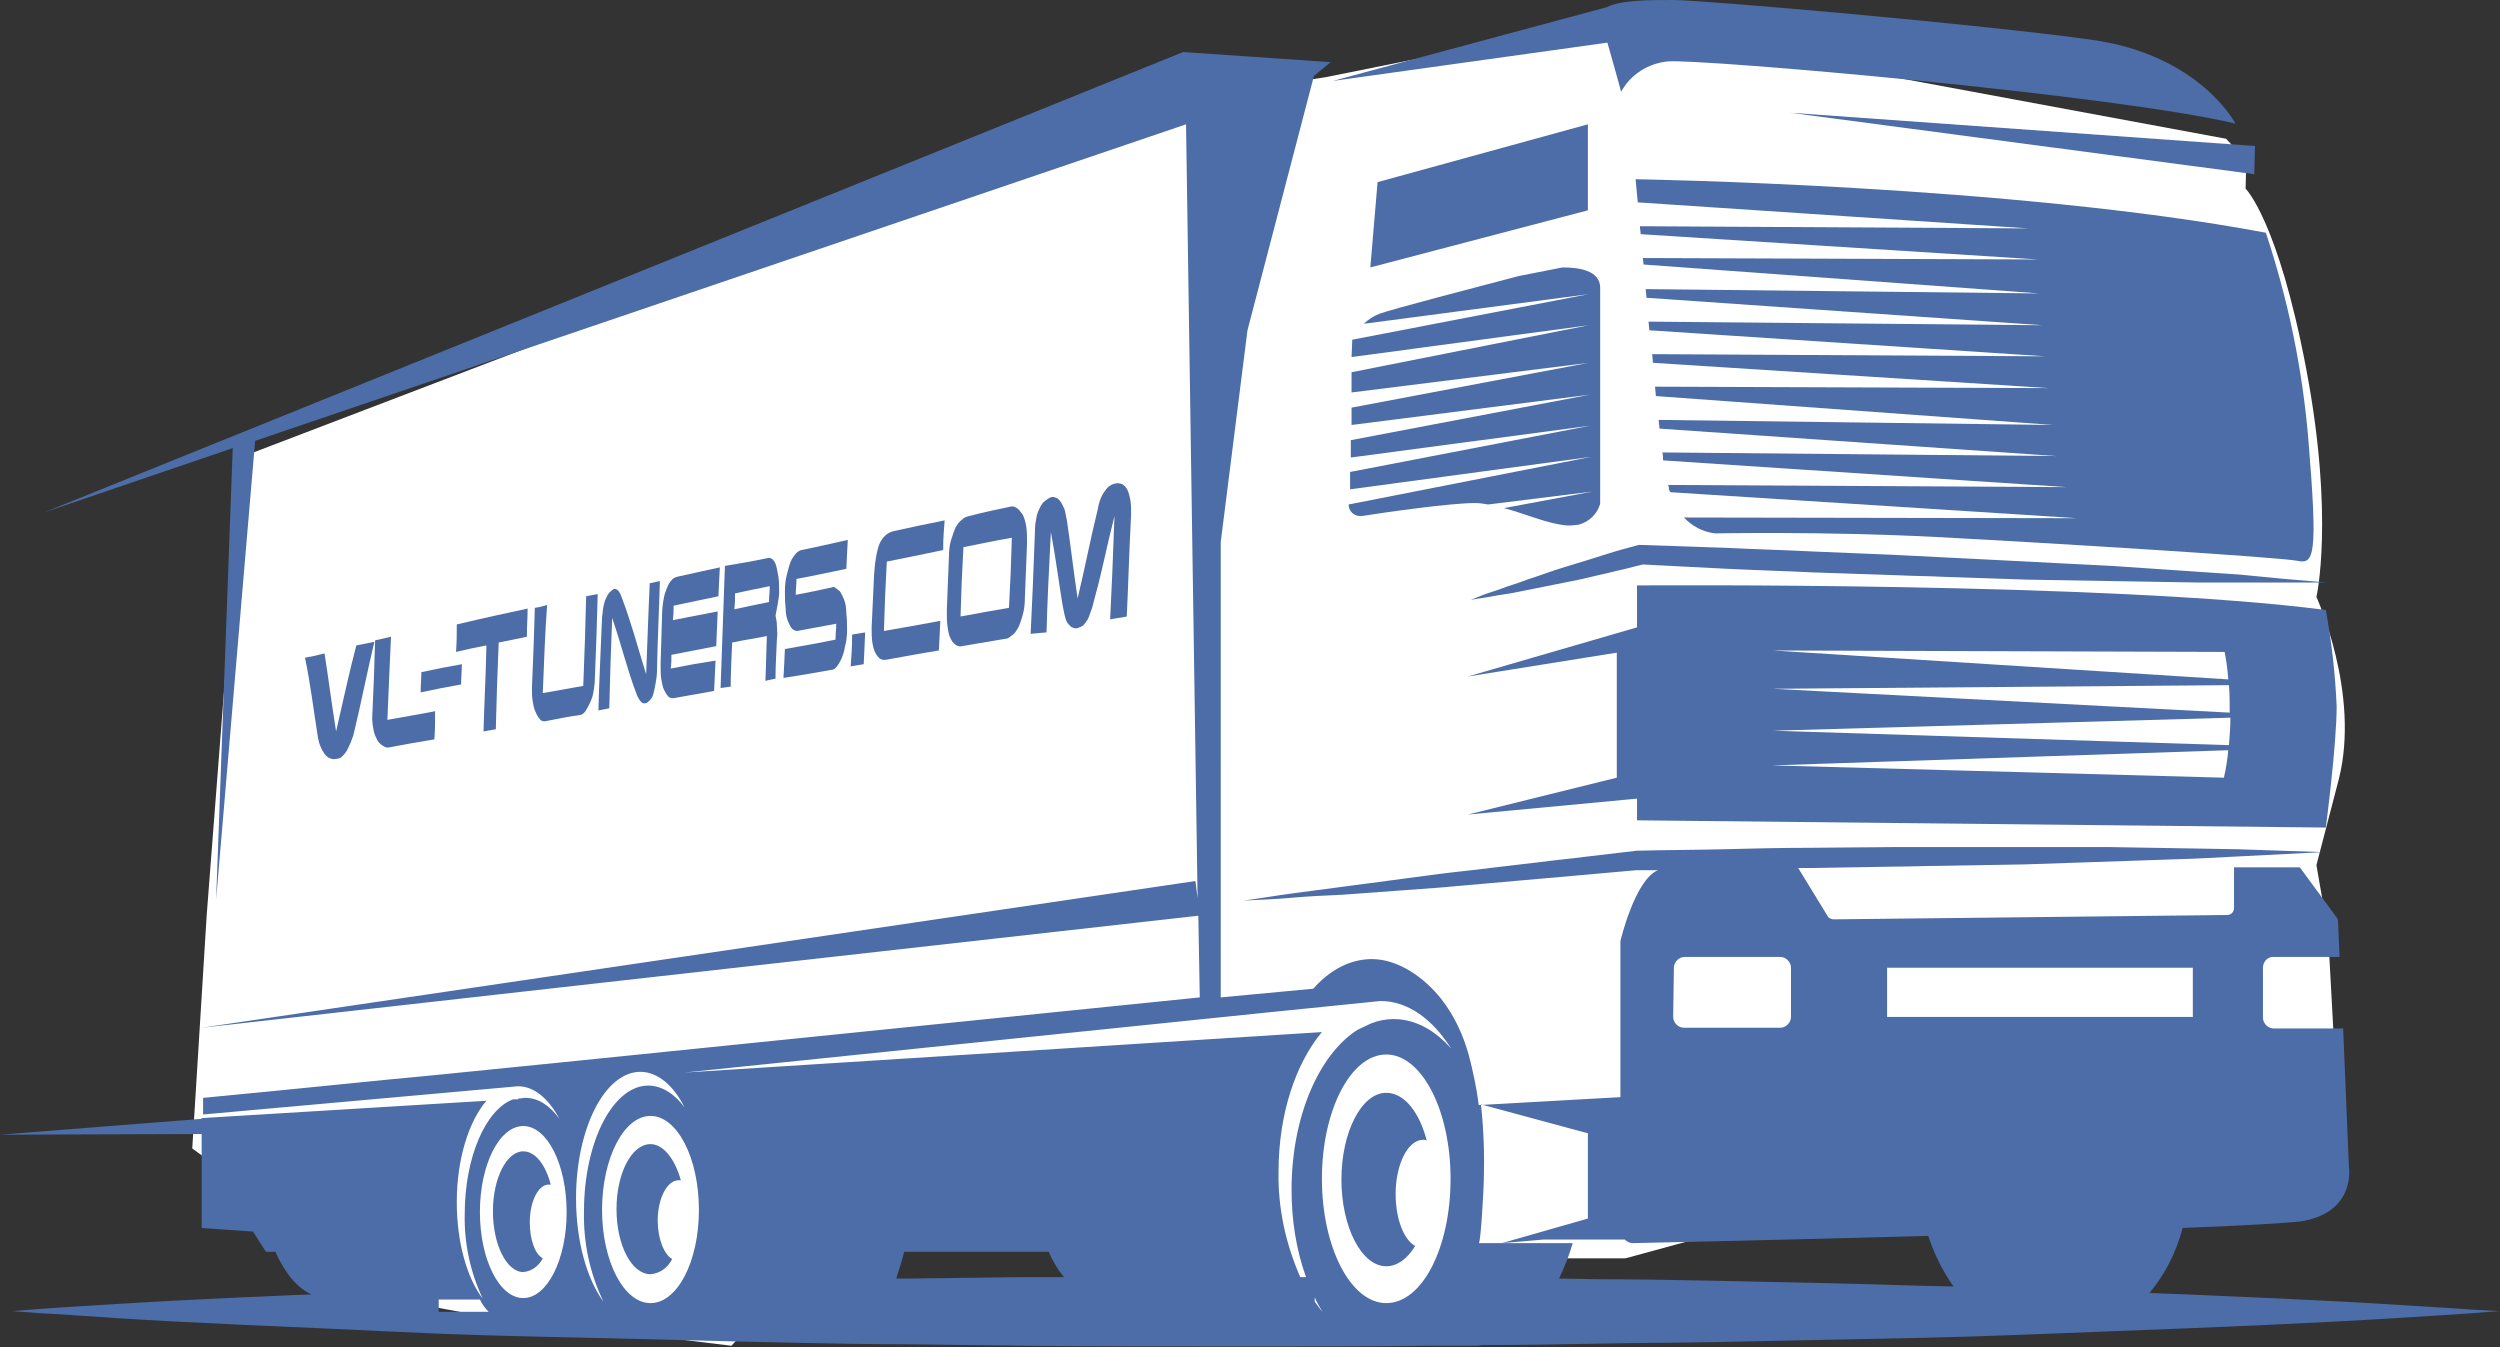
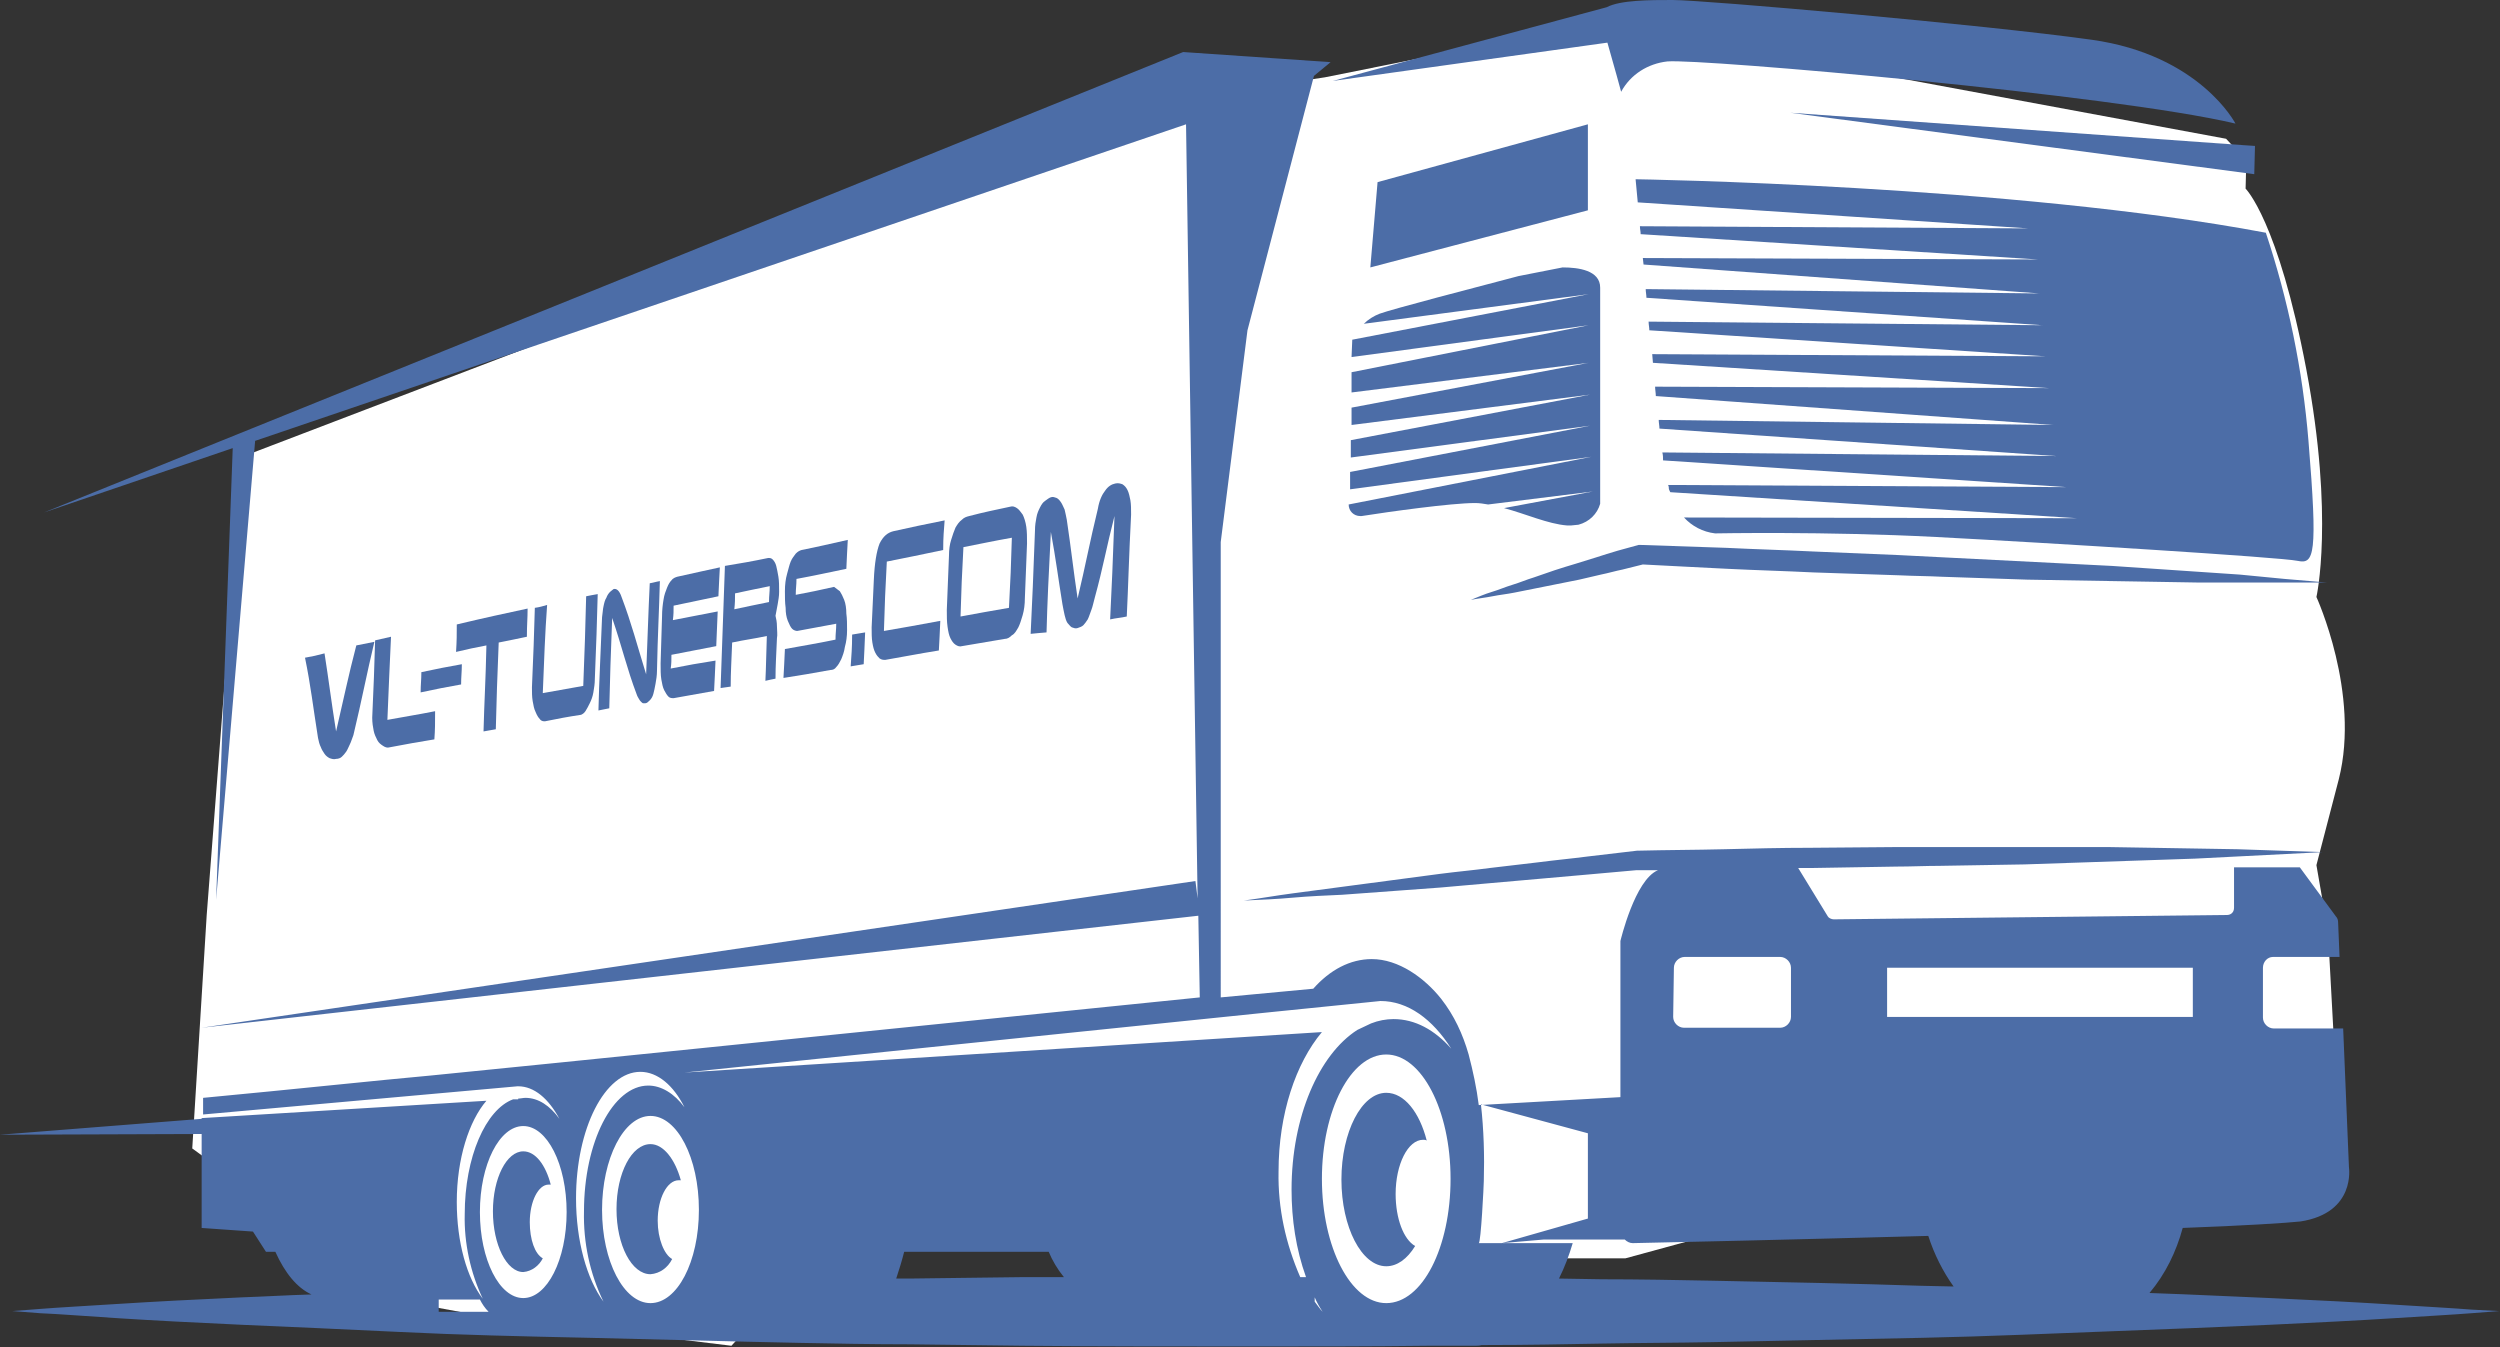
<svg xmlns="http://www.w3.org/2000/svg" version="1.1" id="Слой_1" x="0px" y="0px" viewBox="0 0 345.9 186.4" style="enable-background:new 0 0 345.9 186.4;" xml:space="preserve">
  <rect x="0" y="0" width="345.9" height="186.4" fill="#333333" stroke="none" />
  <style type="text/css">
	.st0{fill:#FFFFFF;}
	.st1{fill:#4C6DA7;}
</style>
  <g>
    <path class="st0" d="M26.6,158.9l2-32.3l4.9-63.4l129.3-49.4l20.5-3.1l37.9-7.6L308,19.2l2.8,3l-0.1,3.9c0,0,4.5,4.4,8.4,25   s1.4,31.5,1.4,31.5s6.1,13.3,3.1,25.2l-3.1,11.9l1.6,9.2l1,18.4l-98.2,26.8h-8.4l-13.9,9.8h-40.6l-16.7-35.8l-23.7,15.8l-20.4,22.3   l-36-4.4l-9.7-1.8L26.6,158.9z" />
    <g>
      <path class="st1" d="M309.9,79.5l-5.9-0.4l-5.9-0.4l-5.9-0.4l-5.9-0.3l-5.9-0.3l-5.9-0.3l-5.9-0.3c-2-0.1-4-0.2-5.9-0.3l-11.9-0.5    c-4-0.2-7.9-0.3-11.9-0.5l-5.9-0.2l-5.9-0.2h-0.2h-0.2l-2.9,0.8c-1,0.3-2,0.6-2.9,0.9l-2.9,0.9c-1,0.3-2,0.6-2.9,0.9l-2.9,1    c-1,0.3-1.9,0.7-2.9,1s-1.9,0.7-2.9,1s-1.9,0.7-2.9,1.1c1-0.2,2-0.3,3-0.5s2-0.3,3-0.5s2-0.4,3-0.6l3-0.6c1-0.2,2-0.4,3-0.6l3-0.7    c1-0.2,2-0.5,3-0.7l2.8-0.7l5.8,0.3l5.9,0.3c4,0.2,7.9,0.3,11.9,0.5l11.9,0.4c2,0.1,4,0.1,5.9,0.2l5.9,0.2l5.9,0.2l5.9,0.1    l5.9,0.1l6,0.1l5.9,0.1h5.9h5.9h6l-5.9-0.5L309.9,79.5z" />
      <path class="st1" d="M186.6,69.8c0,0.9,0.7,1.6,1.6,1.6c0.1,0,0.2,0,0.2,0c3.8-0.6,12.4-1.8,15.7-1.8c0.6,0,1.2,0.1,1.8,0.2    l14.5-1.8l-12.3,2.3c3,0.8,6.1,2.2,8.7,2.4c0.2,0,0.4,0,0.6,0l1-0.1c1.5-0.4,2.6-1.5,3-2.9V39.8c0-2.4-3-2.8-5.2-2.8l-6.1,1.2    c-6.1,1.6-17.6,4.6-19.2,5.2c-0.8,0.3-1.6,0.8-2.2,1.4l31.1-4.1L187.1,47l-0.1,2.4l32.8-4.4L187,51.5v2.8l32.8-4.1L187,56.4v2.4    l33-4.2l-33.1,6.3v2.4l33.1-4.4l-33.2,6.4v2.4l33.4-4.5L186.6,69.8L186.6,69.8z" />
      <path class="st1" d="M222.4,5.9c0.9,3.1,1.9,6.8,1.9,6.8c1.3-2.4,3.7-3.9,6.4-4.2c4.6-0.4,61.7,4.6,78.6,8.6    c0,0-4.9-9.5-19.9-11.6S235.8,0,231.4,0c-3.1,0-7.2,0-9.1,1l-37.9,10.2L222.4,5.9z" />
      <polygon class="st1" points="311.9,24.1 312,20.2 247.7,15.6   " />
      <polygon class="st1" points="219.7,17.2 190.6,25.2 189.6,37 219.7,29.1   " />
      <path class="st1" d="M226.6,28l54,3.6l-53.7-0.3c0,0.4,0.1,0.7,0.1,1.1l55,3.5l-54.7-0.2l0.1,0.9l54.8,4L227.7,40    c0,0.4,0.1,0.8,0.1,1.2l54.8,3.8l-54.5-0.5c0,0.4,0.1,0.8,0.1,1.2l54.8,3.6L228.6,49l0.1,1.2l54.8,3.5L229,53.5    c0,0.4,0.1,0.9,0.1,1.3l55,4l-54.6-0.7c0,0.4,0.1,0.8,0.1,1.2l54.9,3.8l-54.5-0.5c0.1,0.4,0.1,0.7,0.1,1.1l55.8,3.7l-55.1-0.3    c0.1,0.2,0.1,0.4,0.1,0.5s0.1,0.3,0.2,0.5l56.3,3.6L233,71.6c1.1,1.2,2.6,2,4.3,2.2c0,0,15.3-0.3,30.6,0.5s47.7,2.8,50,3.3    s2.8-0.8,1.5-16.6c-0.8-9.8-2.8-19.5-5.9-28.8c-35-6.6-87.2-7.4-87.2-7.4S226.4,26,226.6,28z" />
      <path class="st1" d="M91,168.9c0-3.1,1.3-5.6,2.9-5.6c0.1,0,0.2,0,0.3,0c-0.8-2.9-2.4-5-4.2-5c-2.6,0-4.7,4-4.7,9s2.1,9,4.7,9    c1.3-0.1,2.4-0.9,3-2.1C91.9,173.6,91,171.4,91,168.9z" />
      <path class="st1" d="M72.4,176c1.2-0.1,2.2-0.9,2.7-1.9c-1.1-0.6-1.8-2.6-1.8-5c0-2.9,1.2-5.2,2.6-5.2c0.1,0,0.2,0,0.3,0    c-0.7-2.7-2.1-4.6-3.8-4.6c-2.3,0-4.2,3.7-4.2,8.3S70.1,176,72.4,176z" />
      <path class="st1" d="M191.8,151.2c-3.4,0-6.2,5.4-6.2,12s2.8,12,6.2,12c1.5,0,2.9-1,4-2.8c-1.6-0.9-2.7-3.8-2.7-7.2    c0-4.1,1.7-7.5,3.8-7.5c0.2,0,0.3,0,0.5,0.1C196.4,153.9,194.3,151.2,191.8,151.2z" />
-       <path class="st1" d="M226.5,81v5.8l-23.4,6.8l20.6-3.3v17.3l-20.6,5.1l23.4-2.2v3l95.3,1c0,0,1.5-11.4,1.5-16.8    c-0.2-4.5-0.7-8.9-1.5-13.3C292.1,80.5,226.5,81,226.5,81z M307.8,90.2c0.2,1,0.4,2.3,0.5,3.8l-63-4L307.8,90.2z M308.4,94.8    c0.1,1.2,0.1,2.5,0.1,3.8l-63.2-3.3L308.4,94.8z M308.6,99.3c0,1.2-0.1,2.5-0.2,3.8l-63.1-2L308.6,99.3z M308.3,103.8    c-0.1,1.2-0.3,2.5-0.6,3.8l-62.5-1.7L308.3,103.8z" />
      <path class="st1" d="M342,181.2c-2.5-0.2-6.2-0.4-10.9-0.7s-10.4-0.6-17-0.9c-5.1-0.2-10.7-0.5-16.7-0.7c2.2-2.6,3.7-5.7,4.6-9    h-0.1c8.4-0.3,14.6-0.7,16.4-0.9c7.7-1.2,6.7-7.5,6.7-7.5l-0.8-19.2h-9.6c-0.8,0-1.5-0.7-1.5-1.5c0,0,0,0,0,0v-6.9    c0-0.8,0.6-1.5,1.4-1.5c0,0,0,0,0,0h9.2l-0.2-4.8c0-0.3-0.1-0.6-0.3-0.8l-5-6.8h-9.1v5.6c0,0.6-0.4,1-1,1l-54.4,0.6    c-0.3,0-0.7-0.2-0.8-0.4l-4.1-6.7h-1h2.7l11.9-0.2c2,0,4-0.1,5.9-0.1l5.9-0.1l5.9-0.1l5.9-0.2l5.9-0.2l5.9-0.2l5.9-0.2l5.9-0.3    l5.9-0.3l5.9-0.3l-5.9-0.2l-5.9-0.2l-5.9-0.1l-5.9-0.1l-6-0.1h-5.9h-5.9h-11.8c-2,0-4,0-5.9,0l-11.9,0.1c-4,0-7.9,0.1-11.9,0.2    s-7.9,0.1-11.9,0.2h-0.1l-6.8,0.8c-2.3,0.3-4.5,0.5-6.8,0.8l-6.8,0.8c-2.2,0.3-4.5,0.5-6.8,0.8l-6.8,0.9l-6.8,0.9    c-2.2,0.3-4.5,0.6-6.8,0.9s-4.5,0.7-6.8,1c2.3-0.1,4.6-0.2,6.8-0.4s4.6-0.3,6.8-0.4l6.8-0.5l6.8-0.5c2.3-0.2,4.5-0.4,6.8-0.6    l6.8-0.6c2.3-0.2,4.5-0.4,6.8-0.6l6.7-0.6h3c-3.2,1.3-5.2,9.8-5.2,9.8v21.6l-19.6,1.1c-0.3-2.4-0.8-4.7-1.4-7    c-0.8-2.8-2-5.4-3.8-7.7c-2.3-2.9-5.9-5.5-9.6-5.5c-3,0-5.8,1.5-8.1,4.1l-12.8,1.2V75l3.7-29.3l9.2-35.2l2.3-1.9l-20.4-1.4    L6.1,70.9L32.2,62l-2.3,62.5L35.3,61l-0.6,0.2l129.4-44l1.6,107.1l-0.3-2.4L27.9,142.2l137.9-15.5l0.2,11.3l-88.4,9l-17.9,1.8    l-6.3,0.6l-16,1.6l-9.3,0.9v2.3l43.5-3.9h0.1c2.2,0,4.2,1.7,5.7,4.5c-1.3-1.8-2.9-2.9-4.7-2.9c-0.3,0-0.7,0.1-1,0.1v0.1H71    c-3.8,1.4-6.7,8-6.7,15.9c-0.1,4,0.8,8.1,2.5,11.7c-2.2-2.9-3.6-7.8-3.6-13.4c0-6,1.7-11.2,4.1-14l-39.4,2.4v0.1L0,157l27.9-0.1    v13l7.1,0.5l1.8,2.8h1.3c1.3,2.9,3,5,5,5.9c-3.4,0.1-6.6,0.3-9.6,0.4c-6.6,0.3-12.3,0.6-17,0.9s-8.4,0.5-10.9,0.7l-3.9,0.3    l3.9,0.3c2.5,0.1,6.2,0.4,10.9,0.7s10.4,0.6,17,0.9s14,0.6,22,1s16.8,0.6,26,0.8s19,0.5,29.1,0.7c5,0.1,10.2,0.2,15.3,0.2l7.8,0.1    l7.9,0.1c10.6,0.1,21.3,0.1,32.1,0.1c7.9,0,15.9,0,23.8-0.1h6.5c0.3,0,0.7,0,1-0.1h0.8c5.3,0,10.5-0.1,15.7-0.2    c5.2-0.1,10.3-0.1,15.4-0.2c10.1-0.2,19.8-0.4,29.1-0.6s18-0.6,26-0.9s15.5-0.6,22-0.9s12.3-0.6,17-0.9s8.4-0.5,10.9-0.7l3.9-0.3    L342,181.2z M261.1,133.9h42.3v6.8h-42.3V133.9z M231.6,133.9c0-0.8,0.7-1.5,1.5-1.5l0,0h13.2c0.8,0,1.5,0.7,1.5,1.5v6.8    c0,0.8-0.7,1.5-1.5,1.5H233c-0.8,0-1.5-0.7-1.5-1.5l0,0L231.6,133.9z M183,181.5c-0.4-0.4-0.7-0.9-1.1-1.4v-0.6    C182.2,180.2,182.6,180.9,183,181.5z M191.8,180.3c-4.9,0-8.9-7.7-8.9-17.2s4-17.2,8.9-17.2s8.9,7.7,8.9,17.2    S196.8,180.3,191.8,180.3L191.8,180.3z M191,138.5c3.8,0,7.2,2.5,9.8,6.6c-2.3-2.6-5-4.1-8-4.1c-1,0-2.1,0.2-3.1,0.6l-1.9,0.9    c-5.3,3.4-9.1,12-9.1,22.1c0,4.1,0.6,8.2,2,12.1h-0.8c-2-4.6-3.1-9.5-3-14.6c0-8,2.4-15,6-19.3l-88.2,5.6    C94.7,148.4,190.5,138.5,191,138.5z M83.3,167.4c0-7.1,3-13,6.7-13s6.7,5.8,6.7,13s-3,12.9-6.7,12.9S83.3,174.5,83.3,167.4z     M88.6,148.3c2.4,0,4.6,1.9,6.1,4.9c-1.4-1.9-3.2-3-5-3c-4.9,0-8.9,7.8-8.9,17.4c-0.1,4.3,0.8,8.6,2.7,12.5    c-2.3-3.1-3.8-8.4-3.8-14.3C79.7,156.1,83.7,148.3,88.6,148.3z M66.4,167.7c0-6.6,2.7-11.9,6-11.9s6,5.3,6,11.9s-2.7,11.9-6,11.9    S66.4,174.3,66.4,167.7L66.4,167.7z M60.7,179.8h5.7c0.3,0.6,0.7,1.2,1.2,1.7h-6.9V179.8z M133.8,176.8l-7.8,0.1h-2    c0.4-1.2,0.8-2.5,1.1-3.7h20c0.5,1.2,1.2,2.4,2.1,3.5h-5.4L133.8,176.8z M237,177.2c-5-0.1-10.2-0.2-15.4-0.2l-5.9-0.1    c0.8-1.6,1.4-3.2,1.9-4.9h-13c0.3,0,0.7-8.1,0.7-8.6c0.1-3.5,0-7.1-0.4-10.6l14.8,4v11.8l-11.9,3.4l5.8-0.5h11.2    c0.3,0.3,0.7,0.5,1.1,0.5c5.1-0.1,22.5-0.5,40.9-1c0.8,2.5,2,4.9,3.5,7l-4.5-0.1C256.8,177.6,247.1,177.4,237,177.2L237,177.2z" />
    </g>
  </g>
  <g>
    <g>
      <path class="st1" d="M46.5,101.2c1.1-4.7,1.7-7.7,2.8-11.9c1-0.2,1.5-0.3,2.5-0.5c-1.1,4.6-1.7,7.9-2.9,12.9    c-0.2,0.5-0.3,0.9-0.5,1.3c-0.2,0.4-0.3,0.7-0.5,1c-0.2,0.3-0.4,0.5-0.6,0.7c-0.2,0.2-0.5,0.3-0.8,0.3c-0.3,0.1-0.6,0-0.9-0.1    c-0.2-0.1-0.5-0.3-0.7-0.6c-0.2-0.3-0.4-0.6-0.5-0.9c-0.2-0.4-0.3-0.8-0.4-1.3c-0.7-4.4-1-7.2-1.8-11.1c1.1-0.2,1.6-0.3,2.7-0.6    C45.5,94.2,45.8,96.8,46.5,101.2z" />
      <path class="st1" d="M60.1,102.3c-2.4,0.4-3.6,0.6-6.2,1.1c-0.3,0.1-0.6,0-0.9-0.2c-0.3-0.2-0.6-0.4-0.8-0.8    c-0.2-0.4-0.4-0.8-0.5-1.3c-0.1-0.5-0.2-1.1-0.2-1.8c0.2-4.4,0.3-7,0.4-10.7c0.9-0.2,1.3-0.3,2.2-0.5c-0.2,4-0.3,6.9-0.5,11.5    c2.7-0.5,4.1-0.7,6.6-1.2C60.2,100.1,60.2,100.9,60.1,102.3z" />
      <path class="st1" d="M58.3,93c2.3-0.5,3.4-0.7,5.6-1.1c0,1.1-0.1,1.7-0.1,2.8c-2.2,0.4-3.3,0.6-5.6,1.1    C58.2,94.7,58.3,94.1,58.3,93z" />
      <path class="st1" d="M73,84.2c0,1.4-0.1,2.2-0.1,3.9c-1.5,0.3-2.3,0.5-3.9,0.8c-0.2,4.8-0.3,7.9-0.4,12c-0.7,0.1-1,0.2-1.7,0.3    c0.1-4,0.3-7.1,0.4-11.9c-1.6,0.3-2.5,0.5-4.2,0.9c0.1-1.6,0.1-2.4,0.1-3.8C67.4,85.4,69.3,85,73,84.2z" />
      <path class="st1" d="M75.1,95.9c2.3-0.4,3.4-0.6,5.6-1c0.2-4.9,0.3-8.3,0.4-12.4c0.6-0.1,0.9-0.2,1.6-0.3c-0.1,3.9-0.2,7-0.4,11.8    c0,0.6-0.1,1.2-0.2,1.8c-0.1,0.6-0.3,1.1-0.5,1.5c-0.2,0.4-0.4,0.8-0.6,1.1c-0.2,0.3-0.4,0.4-0.6,0.5c-2,0.3-3,0.5-5,0.9    c-0.2,0-0.5,0-0.7-0.3c-0.2-0.2-0.4-0.5-0.6-1c-0.2-0.4-0.3-0.9-0.4-1.5c-0.1-0.6-0.1-1.2-0.1-1.9c0.2-4.5,0.3-7.3,0.4-11    c0.7-0.1,1-0.2,1.7-0.4C75.4,87.8,75.3,91,75.1,95.9z" />
      <path class="st1" d="M83.5,83.9c0.1-0.5,0.2-0.9,0.4-1.2c0.1-0.3,0.3-0.6,0.5-0.8c0.2-0.2,0.4-0.3,0.5-0.4    c0.4-0.1,0.8,0.2,1.1,1.1c1.4,3.7,2.1,6.5,3.4,10.7c0.2-5,0.3-8.5,0.5-12.6c0.6-0.1,0.8-0.2,1.4-0.3c-0.1,4-0.3,7.4-0.4,12.4    c0,0.6-0.1,1.3-0.2,1.8c-0.1,0.6-0.2,1-0.3,1.4c-0.1,0.4-0.3,0.7-0.5,0.9c-0.2,0.2-0.4,0.4-0.6,0.4c-0.1,0-0.2,0-0.3,0    c-0.1,0-0.2-0.1-0.3-0.2c-0.1-0.1-0.2-0.2-0.3-0.4c-0.1-0.2-0.2-0.3-0.3-0.6c-1.4-3.7-2-6.5-3.4-10.6c-0.2,5-0.3,8.4-0.4,12.5    c-0.6,0.1-0.9,0.2-1.5,0.3c0.1-4.2,0.3-7.8,0.5-12.9C83.4,84.8,83.4,84.3,83.5,83.9z" />
      <path class="st1" d="M99.6,78.5c-0.1,1.4-0.1,2.3-0.2,4c-2.5,0.5-3.7,0.8-6.2,1.3c0,0.8,0,1.2-0.1,2c2.5-0.5,3.7-0.7,6.2-1.2    c-0.1,1.9-0.1,2.9-0.2,4.8c-2.5,0.5-3.7,0.7-6.2,1.2c0,0.8,0,1.2-0.1,1.9c2.5-0.5,3.7-0.7,6.2-1.1c-0.1,1.8-0.1,2.7-0.2,4.2    c-2.2,0.4-3.4,0.6-5.6,1c-0.2,0-0.5,0-0.7-0.2c-0.2-0.2-0.4-0.5-0.6-0.9c-0.2-0.4-0.3-0.9-0.4-1.5c-0.1-0.6-0.1-1.4-0.1-2.2    c0.1-2.5,0.1-4,0.2-6.5c0-0.9,0.1-1.7,0.2-2.3c0.1-0.7,0.3-1.2,0.5-1.7c0.2-0.5,0.4-0.8,0.6-1c0.2-0.3,0.5-0.4,0.8-0.5    C96.3,79.2,97.4,79,99.6,78.5z" />
      <path class="st1" d="M106.3,77.2c0.2,0,0.4,0,0.6,0.2c0.2,0.2,0.4,0.5,0.5,0.9c0.1,0.4,0.2,0.9,0.3,1.5c0.1,0.6,0.1,1.3,0.1,2.1    c0,0.6-0.1,1.1-0.2,1.7c-0.1,0.6-0.2,1.1-0.3,1.6c0.1,0.4,0.2,0.9,0.2,1.5s0.1,1.1,0,1.6c-0.1,2.5-0.2,3.7-0.2,5.6    c-0.6,0.1-0.9,0.2-1.4,0.3c0.1-2,0.1-3.4,0.2-6.2c-1.9,0.4-2.9,0.5-4.8,0.9c-0.1,2.7-0.2,4.1-0.2,6.1c-0.6,0.1-0.8,0.1-1.4,0.2    c0.2-5.4,0.4-11.4,0.6-16.9C102.7,77.9,103.9,77.7,106.3,77.2z M106.4,83.3c0-0.9,0.1-1.3,0.1-2.2c-2,0.4-2.9,0.6-4.8,1    c0,0.8,0,1.3-0.1,2.2C103.5,83.9,104.4,83.7,106.4,83.3z" />
      <path class="st1" d="M116.2,81.8c0.2,0.3,0.4,0.7,0.6,1.2c0.2,0.5,0.3,1.2,0.3,1.9c0.1,0.7,0.1,1.5,0.1,2.3c0,0.8-0.1,1.6-0.3,2.3    c-0.1,0.7-0.3,1.2-0.5,1.7c-0.2,0.4-0.4,0.8-0.7,1.1c-0.2,0.3-0.5,0.4-0.8,0.4c-2.7,0.5-4,0.7-6.5,1.1c0.1-1.4,0.1-2.2,0.2-4    c2.7-0.5,4.1-0.7,7-1.3c0-0.9,0.1-1.3,0.1-2.2c-2.2,0.4-3.3,0.6-5.4,1c-0.2,0-0.5-0.1-0.7-0.3c-0.2-0.2-0.4-0.6-0.6-1.1    c-0.2-0.5-0.3-1.1-0.3-1.8c-0.1-0.7-0.1-1.5-0.1-2.3c0-0.9,0.1-1.7,0.3-2.4c0.2-0.7,0.3-1.2,0.5-1.7c0.2-0.5,0.5-0.8,0.7-1.1    c0.3-0.3,0.5-0.4,0.8-0.5c2.5-0.5,3.7-0.8,6.4-1.4c-0.1,1.4-0.1,2.2-0.2,4c-2.9,0.6-4.2,0.9-6.9,1.4c0,0.9-0.1,1.3-0.1,2.2    c2.1-0.4,3.1-0.6,5.3-1.1C115.7,81.4,115.9,81.6,116.2,81.8z" />
      <path class="st1" d="M117.9,87.8c0.7-0.1,1.1-0.2,1.8-0.3c-0.1,2-0.1,2.9-0.2,4.4c-0.7,0.1-1.1,0.2-1.8,0.3    C117.8,90.7,117.9,89.7,117.9,87.8z" />
      <path class="st1" d="M130.5,76.1c-3.3,0.7-4.8,1-7.8,1.6c-0.2,3.7-0.3,6-0.4,9.6c3-0.5,4.5-0.8,7.8-1.4c-0.1,1.8-0.1,2.7-0.2,4.1    c-3.1,0.5-4.5,0.8-7.4,1.3c-0.3,0-0.5,0-0.8-0.2c-0.2-0.2-0.4-0.4-0.6-0.8c-0.2-0.4-0.3-0.8-0.4-1.4c-0.1-0.6-0.1-1.3-0.1-2.1    c0.1-2.5,0.2-3.9,0.3-6.5c0.1-2.4,0.4-4.1,0.8-5.1c0.5-1,1.1-1.5,1.9-1.7c2.7-0.6,4.1-0.9,7.1-1.5    C130.6,73.4,130.5,74.2,130.5,76.1z" />
      <path class="st1" d="M139.8,70.1c0.3-0.1,0.6,0,0.9,0.2c0.3,0.2,0.5,0.5,0.8,0.9c0.2,0.4,0.4,1,0.5,1.7s0.1,1.4,0.1,2.3    c-0.1,3-0.2,4.7-0.3,7.6c0,0.8-0.1,1.6-0.3,2.3c-0.2,0.7-0.4,1.3-0.6,1.7c-0.3,0.5-0.5,0.9-0.9,1.1c-0.3,0.3-0.6,0.5-1,0.5    c-2.4,0.4-3.6,0.6-5.9,1c-0.3,0.1-0.6,0-0.9-0.2c-0.3-0.2-0.5-0.5-0.7-0.9c-0.2-0.4-0.3-0.9-0.4-1.6c-0.1-0.7-0.1-1.4-0.1-2.3    c0.1-2.9,0.2-4.6,0.3-7.5c0-0.8,0.1-1.6,0.3-2.2c0.2-0.7,0.4-1.2,0.6-1.7c0.3-0.5,0.5-0.8,0.9-1.1c0.3-0.3,0.6-0.4,1-0.5    C136.4,70.8,137.5,70.6,139.8,70.1z M133.3,75.7c-0.2,3.6-0.3,6-0.4,9.6c2.6-0.5,3.9-0.7,6.7-1.2c0.2-3.7,0.3-6,0.4-9.7    C137.2,74.9,135.9,75.2,133.3,75.7z" />
      <path class="st1" d="M142.6,87.7c0.2-4.1,0.4-8.6,0.6-14.3c0-0.7,0.1-1.3,0.2-1.8c0.1-0.6,0.3-1,0.5-1.4c0.2-0.4,0.4-0.7,0.7-0.9    c0.3-0.2,0.5-0.4,0.8-0.5c0.3-0.1,0.5,0,0.8,0.1c0.2,0.1,0.4,0.3,0.6,0.6c0.2,0.3,0.3,0.6,0.5,1c0.1,0.4,0.2,0.9,0.3,1.4    c0.6,4,0.9,6.9,1.5,10.9c1.1-4.6,1.7-7.9,2.8-12.4c0.2-1.2,0.6-2,1-2.5c0.4-0.6,0.9-0.9,1.4-1c0.4-0.1,0.7,0,1,0.1    c0.3,0.2,0.5,0.4,0.7,0.8c0.2,0.4,0.3,0.9,0.4,1.4c0.1,0.6,0.1,1.2,0.1,2c-0.3,5.8-0.4,10.1-0.6,14.1c-0.9,0.2-1.4,0.2-2.3,0.4    c0.2-4,0.4-8.5,0.6-14.3c-1.1,4.3-1.6,7.2-2.7,11.2c-0.2,0.7-0.3,1.3-0.5,1.8c-0.2,0.5-0.3,0.9-0.5,1.3c-0.2,0.3-0.4,0.6-0.6,0.8    c-0.2,0.2-0.5,0.3-0.8,0.4c-0.3,0.1-0.5,0-0.8-0.1c-0.2-0.1-0.4-0.4-0.6-0.6c-0.2-0.3-0.3-0.7-0.4-1.1c-0.1-0.5-0.2-0.9-0.3-1.5    c-0.6-3.7-0.9-6.2-1.6-10c-0.3,5.7-0.5,10-0.6,13.9C143.8,87.6,143.4,87.6,142.6,87.7z" />
    </g>
  </g>
</svg>